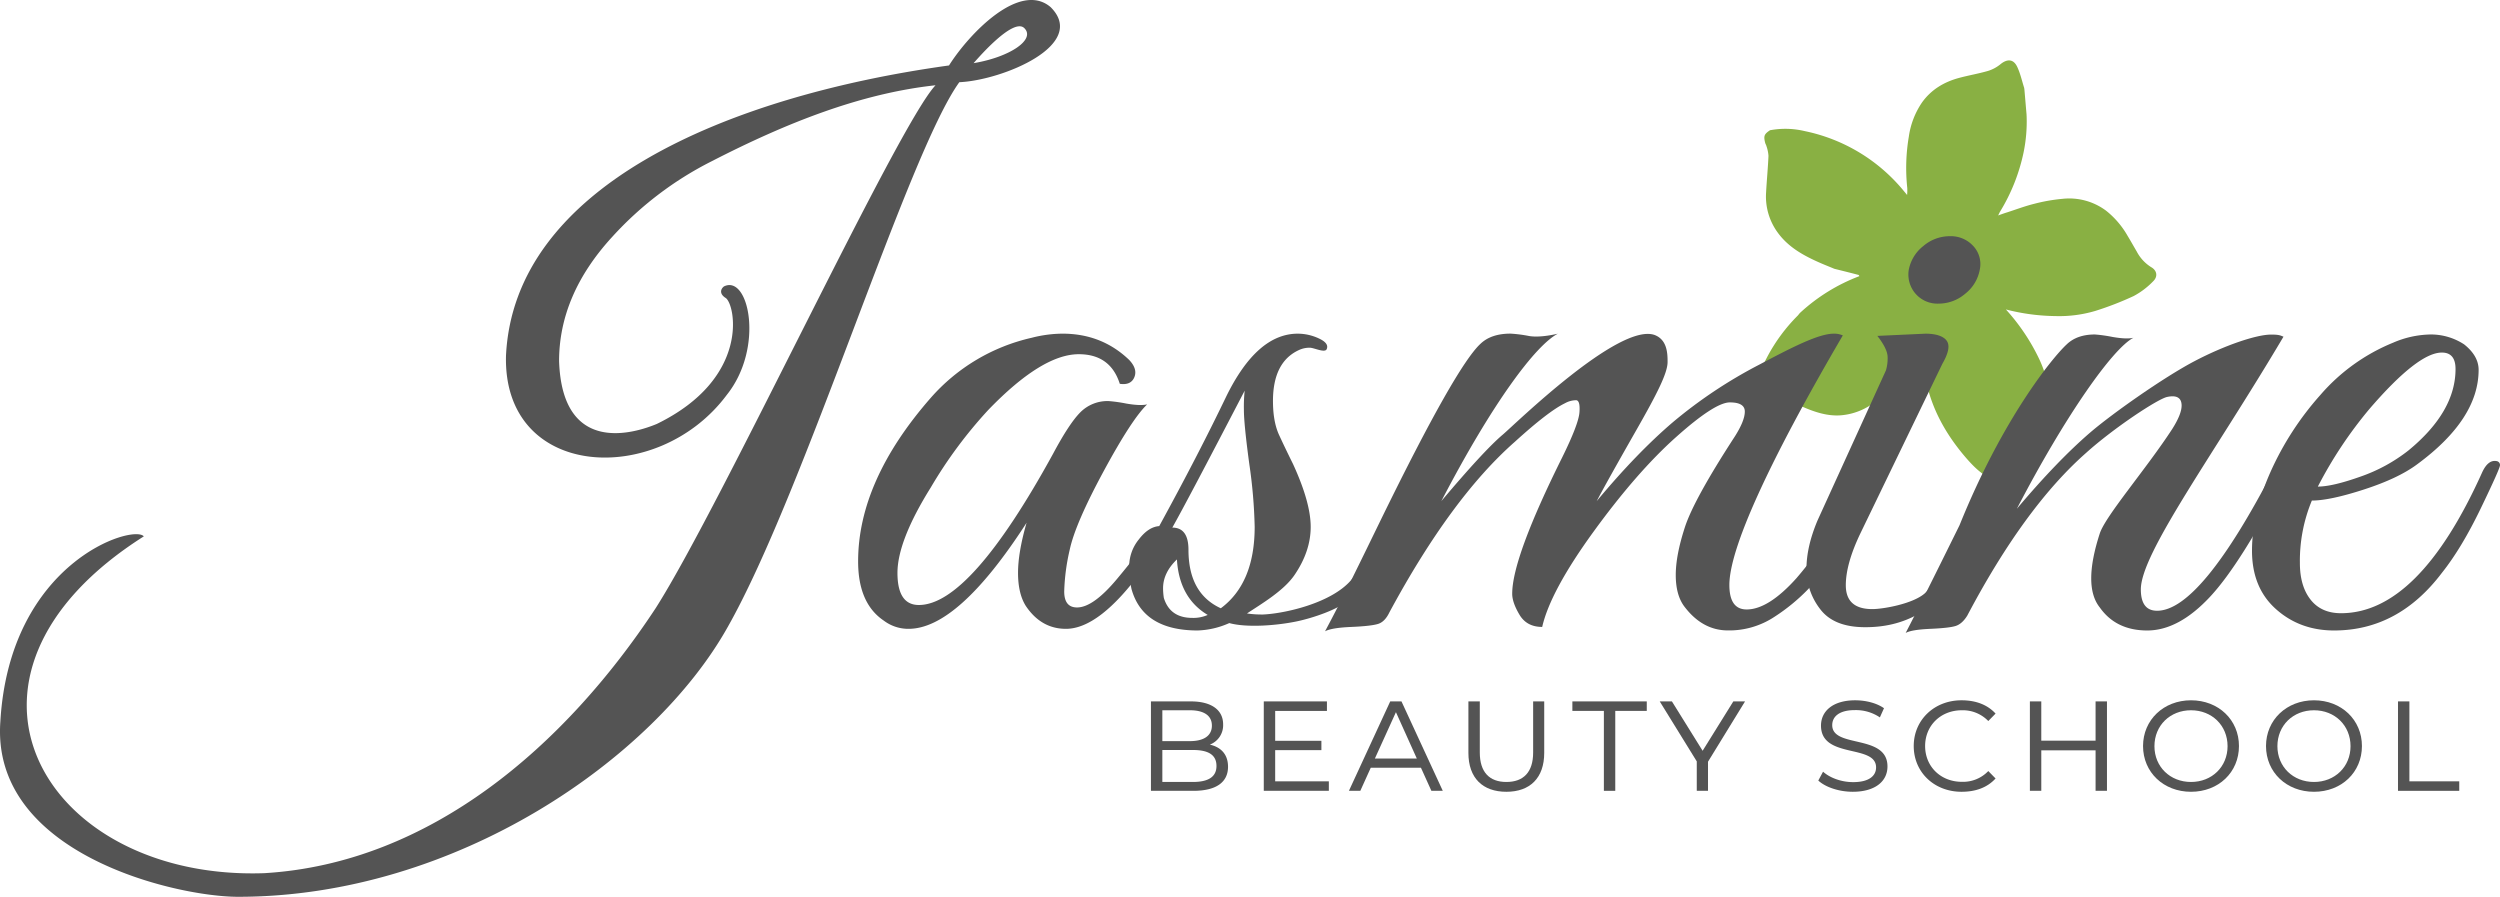
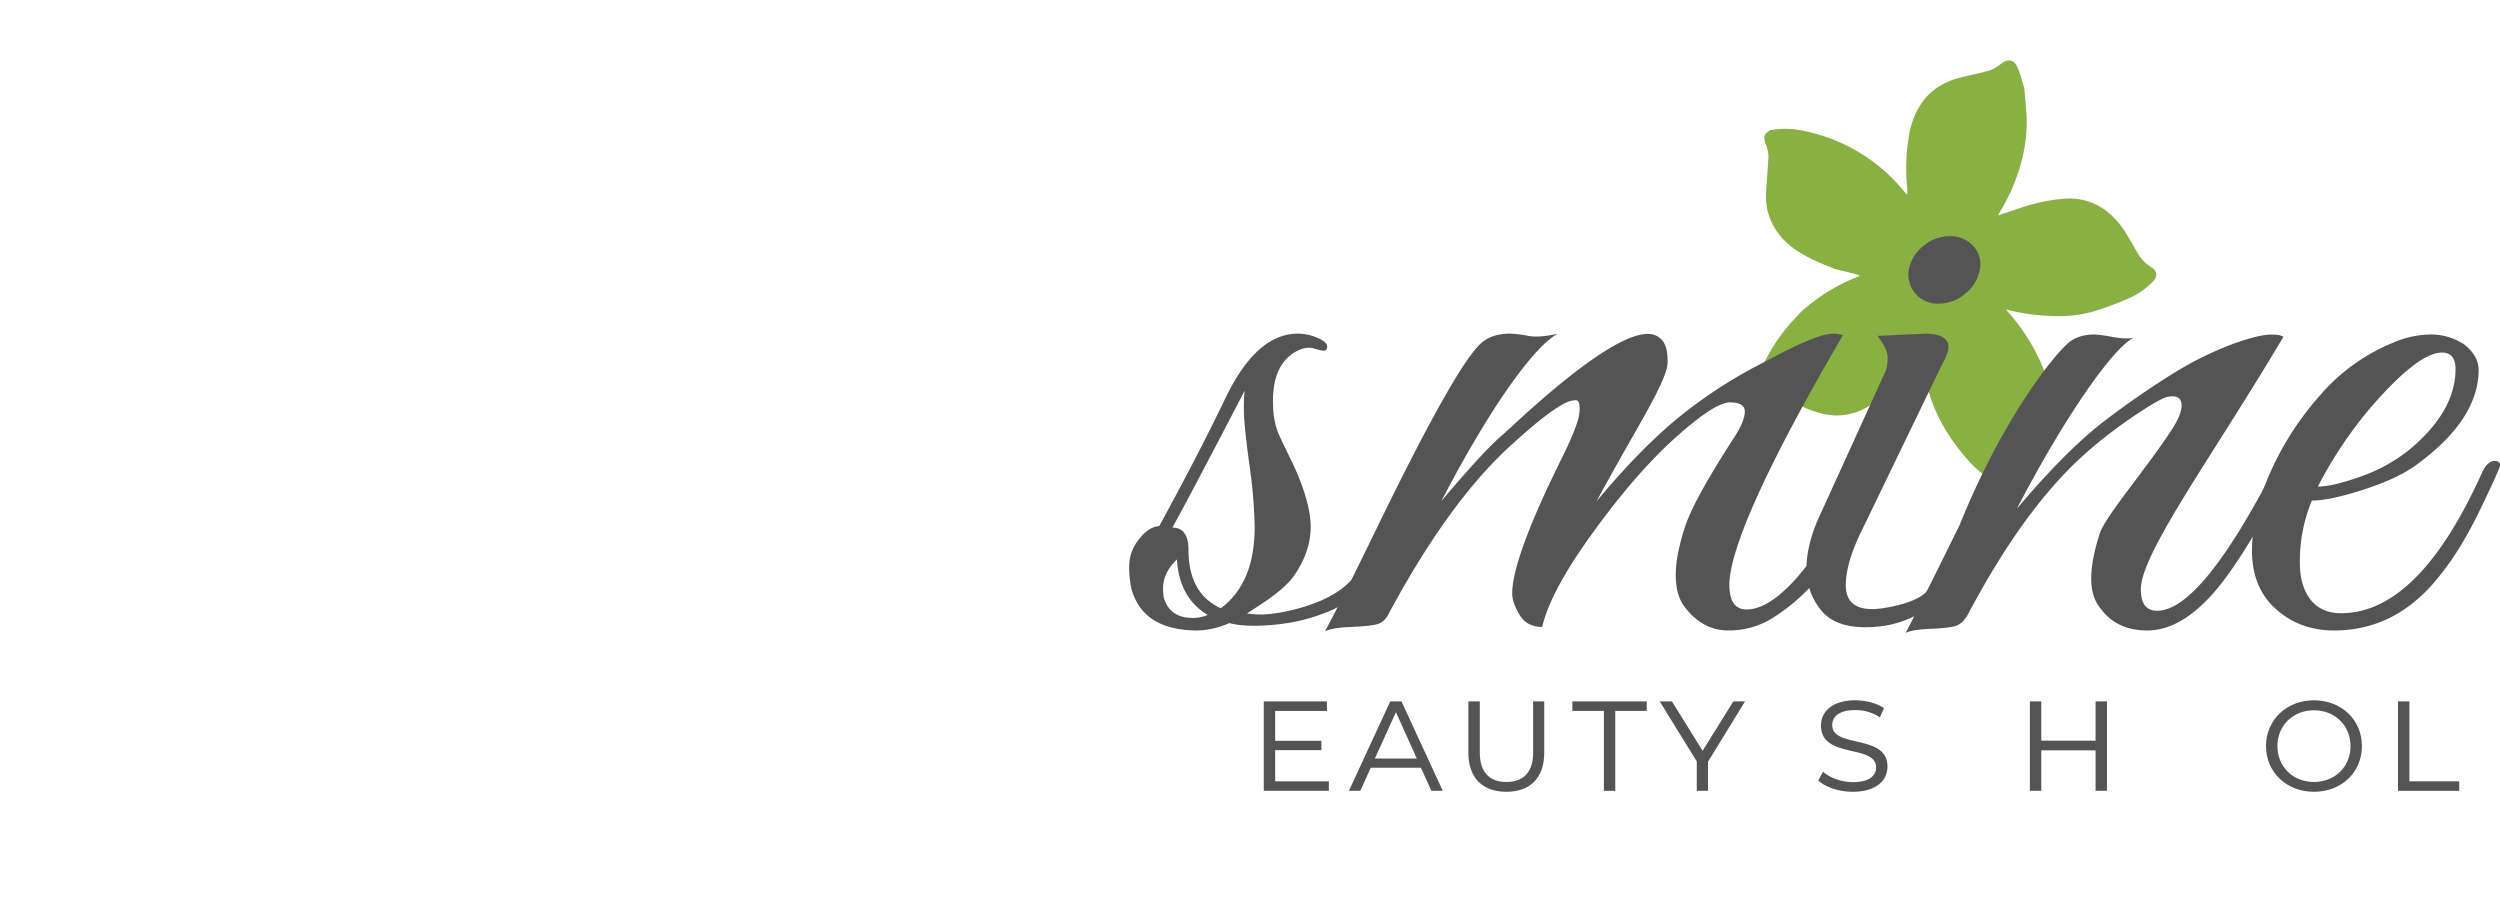
<svg xmlns="http://www.w3.org/2000/svg" viewBox="0 0 1103.876 395.981">
  <defs>
    <style>
      .cls-1 {
        fill: #89b043;
      }

      .cls-2 {
        fill: #545454;
      }
    </style>
  </defs>
  <title>black</title>
  <g id="Layer_2" data-name="Layer 2">
    <g id="Layer_1-2" data-name="Layer 1">
      <g id="JBS_Logo" data-name="JBS Logo">
        <g id="Flower">
          <path id="Petals" class="cls-1" d="M949.868,117.973a17.878,17.878,0,0,1-6.378-6.894c-1.364-2.332-2.68-4.685-4.073-6.98A38.404,38.404,0,0,0,929.928,93.021a27.194,27.194,0,0,0-19.224-5.226,75.589,75.589,0,0,0-12.405,2.173c-4.065,1.002-8.01,2.493-12.009,3.789-1.314.397-2.604.874-3.911,1.337a.654.654,0,0,0-.151.151c.026-.07.07-.125.096-.195.277-.534.516-1.097.811-1.615a82.406,82.406,0,0,0,10.393-26.2,67.586,67.586,0,0,0,1.331-15.911c-.011-.25-.036-.482-.029-.718-.321-3.671-.623-7.327-.94-10.964-.029-.265-.077-.545-.106-.81-.999-3.126-1.695-6.404-3.092-9.335-1.639-3.458-4.352-3.579-7.325-1.188a16.224,16.224,0,0,1-5.507,2.988c-4.143,1.211-8.44,1.937-12.627,3.052-6.746,1.783-12.511,5.169-16.646,11.008a35.601,35.601,0,0,0-5.734,14.92,82.944,82.944,0,0,0-.697,22.733,20.969,20.969,0,0,1-.08,3.078c-.408-.508-.835-1.031-1.258-1.522a76.56,76.56,0,0,0-43.858-26.659,36.987,36.987,0,0,0-15.422-.396c-2.56,1.724-2.877,2.497-2.144,5.502.124.523.463,1.006.588,1.529a16.31,16.31,0,0,1,.891,4.279c-.24,5.427-.768,10.834-1.06,16.249a26.896,26.896,0,0,0,5.246,17.768c4.442,6.067,10.709,9.67,17.363,12.676,2.473,1.136,5.012,2.114,7.544,3.176,3.552.883,7.104,1.766,10.645,2.7.173.048.272.339.412.541a80.664,80.664,0,0,0-26.142,16.147c-.122.114-.24.261-.361.375-.236.294-.439.585-.678.846a75.953,75.953,0,0,0-13.638,18.525c-1.645,3.183-3.367,6.576-3.874,10.036-.767,5.216-.342,7.551,6.153,7.288,2.187-.09,4.494.762,6.622,1.5,2.352.797,4.564,1.996,6.852,2.984,5.336,2.313,10.872,4.151,16.682,3.762a27.996,27.996,0,0,0,17.689-8.088c4.108-3.958,7.742-8.417,11.586-12.647.332-.489.697-.982,1.028-1.472l.015-.018c.203-.291.406-.581.627-.857l-.048.022c1.508-2.447,2.997-4.909,4.502-7.389q.264,1.253.528,2.507c.589,4.128.961,8.262,1.797,12.346,2.636,12.958,8.94,24.052,17.396,33.97,3.192,3.707,6.584,7.24,11.022,9.467,3.603,1.8,5.47,1.091,7.049-2.538a13.462,13.462,0,0,1,3.408-6.966c3.199-3.841,6.526-7.578,9.504-11.596a27.825,27.825,0,0,0,5.544-16.794c-.043-5.11-1.626-9.883-3.728-14.497a89.904,89.904,0,0,0-14.858-22.209,91.114,91.114,0,0,0,21.939,2.931,55.859,55.859,0,0,0,17.493-2.264,138.468,138.468,0,0,0,17-6.587,34.494,34.494,0,0,0,8.62-6.535C952.906,122.099,952.407,119.404,949.868,117.973Z" />
          <g id="Center">
            <path class="cls-2" d="M867.729,129.707a17.982,17.982,0,0,1-11.706,4.356,12.787,12.787,0,0,1-10.194-4.356,12.931,12.931,0,0,1-3.02-10.53A17.474,17.474,0,0,1,849.227,108.65a17.956,17.956,0,0,1,11.704-4.358,13.389,13.389,0,0,1,10.387,4.358,11.691,11.691,0,0,1,2.832,10.527A17.485,17.485,0,0,1,867.729,129.707Z" />
          </g>
        </g>
        <g id="Beauty_School_Letters" data-name="Beauty School Letters">
-           <path id="B" class="cls-2" d="M542.238,338.567c0,6.78-5.172,10.624-15.305,10.624h-18.731V309.704h17.613c9.085,0,14.257,3.773,14.257,10.134a9.137,9.137,0,0,1-5.87,8.946C539.373,329.971,542.238,333.326,542.238,338.567Zm-29.004-24.95v13.628h12.161c6.151,0,9.715-2.376,9.715-6.849s-3.564-6.78-9.715-6.78Zm23.903,24.602c0-4.963-3.634-7.061-10.414-7.061H513.234v14.119h13.489C533.502,345.278,537.136,343.04,537.136,338.22Z" />
          <path id="E" class="cls-2" d="M586.749,344.997v4.194h-28.726V309.704h27.886v4.194h-22.854v13.207h20.408v4.125h-20.408V344.997Z" />
          <path id="A" class="cls-2" d="M627.417,338.989H605.262l-4.613,10.203h-5.032l18.242-39.488h4.963l18.239,39.488h-5.032Zm-1.819-4.054-9.224-20.479-9.296,20.479Z" />
          <path id="U" class="cls-2" d="M648.376,332.419V309.704h5.03v22.574c0,8.596,4.194,13,11.743,13s11.812-4.333,11.812-13V309.704h4.892v22.715c0,11.112-6.292,17.192-16.704,17.192C654.665,349.611,648.376,343.531,648.376,332.419Z" />
          <path id="T" class="cls-2" d="M708.191,313.898H694.282v-4.194h32.849v4.194H713.223v35.293h-5.032Z" />
          <path id="Y" class="cls-2" d="M754.171,336.332v12.859h-4.961V336.192l-16.354-26.488h5.382l13.557,21.805,13.559-21.805h5.173Z" />
          <path id="S" class="cls-2" d="M802.871,344.65l2.097-3.914c2.935,2.654,7.968,4.611,13.281,4.611,7.268,0,10.134-2.935,10.134-6.499,0-10.415-24.322-3.635-24.322-18.451,0-6.43,5.311-11.184,15.095-11.184,4.613,0,9.436,1.19,12.721,3.495l-1.819,4.054a18.968,18.968,0,0,0-11.043-3.214c-6.987,0-9.993,2.935-9.993,6.639,0,10.343,24.393,3.773,24.393,18.242,0,6.568-5.454,11.181-15.307,11.181C812.029,349.611,806.018,347.585,802.871,344.65Z" />
-           <path id="C" class="cls-2" d="M845.009,329.412c0-11.531,9.086-20.199,21.108-20.199,6.289,0,11.462,1.959,15.026,5.873l-3.214,3.285a15.609,15.609,0,0,0-11.672-4.754c-9.296,0-16.216,6.711-16.216,15.795,0,9.086,6.92,15.797,16.216,15.797a15.355,15.355,0,0,0,11.672-4.754l3.214,3.285c-3.635,3.983-8.736,5.87-15.026,5.87C854.095,349.611,845.009,341.015,845.009,329.412Z" />
          <path id="H" class="cls-2" d="M896.299,309.704h5.032v17.332h23.972V309.704h5.032v39.488h-5.032V331.3H901.332v17.892h-5.032Z" />
-           <path id="O" class="cls-2" d="M946.262,329.412c0-11.531,9.086-20.199,21.177-20.199,12.162,0,21.177,8.667,21.177,20.199,0,11.603-9.015,20.199-21.177,20.199C955.348,349.611,946.262,341.015,946.262,329.412Zm37.322.071c0-9.155-6.918-15.866-16.145-15.866-9.224,0-16.145,6.711-16.145,15.866,0,9.084,6.92,15.795,16.145,15.795C976.666,345.278,983.583,338.567,983.583,329.483Z" />
          <path id="O-2" data-name="O" class="cls-2" d="M1000.557,329.412c0-11.531,9.086-20.199,21.177-20.199,12.162,0,21.177,8.667,21.177,20.199,0,11.603-9.015,20.199-21.177,20.199C1009.643,349.611,1000.557,341.015,1000.557,329.412Zm37.322.071c0-9.155-6.918-15.866-16.145-15.866-9.224,0-16.145,6.711-16.145,15.866,0,9.084,6.92,15.795,16.145,15.795C1030.96,345.278,1037.878,338.567,1037.878,329.483Z" />
          <path id="L" class="cls-2" d="M1058.836,309.704h5.032V344.997h22.015v4.194h-27.047Z" />
        </g>
        <g id="Jasmine_Letters" data-name="Jasmine Letters">
          <g id="e-2" data-name="e">
            <path class="cls-2" d="M1020.805,221.025a69.342,69.342,0,0,0-5.288,27.593q0,10.169,4.722,16.156,4.717,5.991,13.405,5.99,34.352,0,62.304-62.083,2.638-5.805,6.418-5.083a1.739,1.739,0,0,1,1.51,1.816q0,1.454-8.495,19.059-8.498,17.614-17.183,28.5-19.255,25.419-47.575,25.415-15.111,0-25.678-9.441-10.574-9.434-10.574-25.777,0-16.337,8.119-34.672a131.948,131.948,0,0,1,22.089-34.126,84.648,84.648,0,0,1,32.096-23.055,43.155,43.155,0,0,1,16.614-3.63,26.768,26.768,0,0,1,14.726,4.358q6.416,5.086,6.421,11.255,0,21.782-27.188,41.751-8.312,6.178-23.412,11.073Q1028.734,221.024,1020.805,221.025Zm63.436-58.089q0-7.258-6.043-7.261-10.574,0-32.096,25.051a186.009,186.009,0,0,0-22.655,34.126q6.416,0,18.691-4.356a72.702,72.702,0,0,0,21.336-11.619Q1084.235,181.817,1084.242,162.936Z" />
          </g>
          <g id="n">
            <path class="cls-2" d="M1008.276,148.667c-30.963,52.281-62.986,95.593-62.986,111.568q0,9.448,7.173,9.441,19.258,0,51.73-62.81,2.269-5.08,4.533-3.992c1.51.725,2.265,1.697,2.265,2.903a8.975,8.975,0,0,1-1.51,4.358q-20.021,38.851-33.795,53.551-13.792,14.703-27.565,14.703-13.788,0-20.958-10.166-3.778-4.714-3.775-12.889,0-8.167,3.775-19.786c2.514-7.742,20.651-28.683,31.98-46.11q4.151-6.537,4.153-10.348c0-2.542-1.208-4.943-6.418-3.812-4.187.908-23.672,13.8-35.755,24.691q-27.187,23.961-52.485,71.885-2.269,3.633-5.099,4.537-2.832.905-11.138,1.271-8.301.359-10.951,1.816,6.046-11.616,23.788-47.561c18.789-46.583,40.787-73.819,47.336-79.871q4.534-4.358,12.461-4.358a66.001,66.001,0,0,1,7.74,1.089q6.229,1.091,9.252.364c-9.317,4.846-30.342,34.854-51.489,75.516q17.742-21.05,32.285-33.583c9.687-8.35,32.546-24.447,46.138-31.588,13.594-7.136,27.264-11.648,33.557-11.74C1006.442,147.687,1007.014,148.186,1008.276,148.667Z" />
          </g>
          <g id="i">
            <path class="cls-2" d="M826.725,268.948c4.777,0,17.818-2.297,23.104-6.897q7.608-7.315,17.464-22.935c5.488-8.699,10.792-4.476,6.135,3.148a116.606,116.606,0,0,1-12.65,17.609c-10.323,11.379-22.002,17.119-37.264,17.063q-13.785,0-19.821-7.988a28.748,28.748,0,0,1-6.043-17.788q0-9.803,4.91-21.421L832.725,163.561a18.316,18.316,0,0,0,.755-5.81q0-3.622-4.533-9.439l21.203-.979c5.787,0,8.751,1.648,9.76,3.702q1.506,3.087-2.265,9.62l-36.208,74.891q-6.423,13.436-6.418,22.874Q815.019,268.956,826.725,268.948Z" />
          </g>
          <g id="m">
            <path class="cls-2" d="M813.692,148.104c-32.638,55.809-50.087,93.999-50.087,110.202q0,10.805,7.622,10.802,9.631,0,22.068-13.889,4.3-5.014,8.349-10.49c9.137-12.356,3.294,7.513.201,11.393q-1.867,2.343-3.535,4.113a84.059,84.059,0,0,1-14.843,12.15,36.186,36.186,0,0,1-20.464,5.981q-11.433,0-19.458-10.802-3.61-5.008-3.613-13.695,0-8.677,4.014-21.024,4.003-12.339,22.066-40.118,4.41-6.946,4.413-10.995,0-4.051-6.619-4.051t-23.873,15.432q-17.252,15.432-36.309,41.661-19.057,26.238-22.665,42.048-6.832,0-10.034-5.401-3.214-5.397-3.209-9.258,0-15.814,22.068-60.178,7.221-14.658,7.622-19.867.396-5.206-1.404-5.401a10.2,10.2,0,0,0-5.014,1.35q-7.221,3.471-22.068,16.973-28.085,24.693-55.365,75.224-2.012,4.249-5.016,5.208-3.009.969-11.835,1.35-8.82.378-11.636,1.93c8.11-15.158,15.767-31.03,25.276-50.535q32.499-66.344,43.331-76.381c3.21-3.087,7.674-4.524,13.29-4.524a60.684,60.684,0,0,1,8.175,1.05c4.413.773,10.596-.511,12.741-1.03-9.902,5.149-28.99,30.734-51.459,73.939q18.854-22.367,27.081-29.318c5.479-4.628,51.333-49.622,67.106-44.037,5.347,2.062,5.755,7.65,5.713,12.021-.046,4.812-4.55,13.759-13.639,29.702Q709.037,213.562,705.027,221.272q17.652-21.211,33.702-34.91a208.198,208.198,0,0,1,37.916-25.268c14.576-7.715,26.346-13.761,33.033-13.761A9.299,9.299,0,0,1,813.692,148.104Z" />
          </g>
          <g id="s-2" data-name="s">
            <path class="cls-2" d="M550.604,270.872a44.765,44.765,0,0,0,7.171.461c9.333-.417,29.962-4.925,38.799-15.168,4.759-5.664-1.799,9.168-1.799,9.168-3.856,3.707-14.917,7.499-22,9-8.593,1.821-22.061,2.961-29.989.787a36.879,36.879,0,0,1-13.936,3.268q-24.139,0-29.232-18.303a44.71,44.71,0,0,1-1.02-10.295,18.866,18.866,0,0,1,4.248-11.601q4.246-5.555,9.007-5.883,17.336-31.697,29.572-57.194,13.592-27.774,31.612-27.779a22.088,22.088,0,0,1,9.347,2.124q4.59,2.129,3.4,4.739c-.797,1.747-5.576-.653-7.387-.653a10.844,10.844,0,0,0-4.759.98q-11.559,5.232-11.556,22.551,0,9.151,2.719,15.033,2.717,5.884,6.119,12.747,7.815,16.997,7.818,27.779,0,10.783-7.138,21.243C566.84,260.853,557.174,266.516,550.604,270.872Zm-37.05-11.112a28.696,28.696,0,0,0,.34,4.248q2.717,8.822,12.576,8.824a15.649,15.649,0,0,0,6.798-1.308Q520.69,264.012,519.672,247.014,513.555,252.895,513.555,259.761Zm25.493,8.824q14.953-11.107,14.956-35.951a221.503,221.503,0,0,0-2.379-27.779q-2.383-17.65-2.379-23.859a68.607,68.607,0,0,1,.34-8.496q-25.836,49.68-31.952,60.462,7.139,0,7.138,9.804Q524.771,262.054,539.047,268.584Z" />
          </g>
          <g id="a-2" data-name="a">
-             <path class="cls-2" d="M487.275,208.136Q474.814,231.196,472.359,242.628a92.266,92.266,0,0,0-2.455,18.516q0,7.079,5.664,7.079,7.169,0,17.747-12.708c3.204-3.833,6.59-8.028,10.036-12.584,7.652-10.117,8.978-2.198,1.32,8.353q-19.145,26.378-34.011,26.377-10.957,0-17.748-10.164-3.398-5.446-3.398-14.524,0-9.068,3.775-22.146-30.213,46.835-52.108,46.834a17.942,17.942,0,0,1-10.951-3.63q-11.326-7.625-11.327-26.14,0-35.574,32.096-72.247a83.945,83.945,0,0,1,44.557-26.504,55.493,55.493,0,0,1,13.593-1.814q17.364,0,29.453,11.616,3.771,3.999,2.265,7.625-1.512,3.633-6.419,2.905-4.159-13.07-18.124-13.071-16.238,0-40.025,24.688a198.811,198.811,0,0,0-25.299,34.129q-14.726,23.602-14.726,37.757,0,14.161,9.44,14.16,22.656,0,59.283-66.802,7.169-13.429,12.083-18.334a16.881,16.881,0,0,1,12.461-4.901,65.537,65.537,0,0,1,7.741,1.089q6.229,1.088,9.251.361Q499.734,185.084,487.275,208.136Z" />
-           </g>
+             </g>
          <g id="J_-Small" data-name="J -Small">
-             <path class="cls-2" d="M423.586,36.301c-22.81,31.533-68.351,180.727-102.31,240.636-32.5,57.998-119.919,119.045-216.136,119.045-27.35,0-109.214-18.809-104.982-77.385,4.109-70.552,58.788-87.233,63.34-81.761-97.537,61.872-44.094,152.076,53.191,148.716,73.239-4.363,132.86-56.261,172.87-117.089,29.033-45.594,106.88-213.337,123.529-230.814-32.867,3.576-65.439,16.377-99.034,33.647a151.208,151.208,0,0,0-43.743,33.31q-23.448,25.573-23.446,54.843c1.408,42.105,33.716,31.664,43.151,27.74,41.653-20.287,34.599-53.173,30.337-55.667-2.799-1.792-2.186-3.898-.7-5.046,10.986-5.434,17.936,27.041,1.255,47.893-30.398,40.87-98.854,37.564-97.489-17.275,3.577-74.628,96.871-114.478,195.616-128.192,8.912-14.089,31.265-37.392,44.88-25.741C480.542,19.749,442.777,35.431,423.586,36.301Zm6.299-8.41c16.097-2.692,27.493-10.462,22.393-15.478S430.35,27.442,429.885,27.89Z" />
-           </g>
+             </g>
        </g>
      </g>
    </g>
  </g>
</svg>